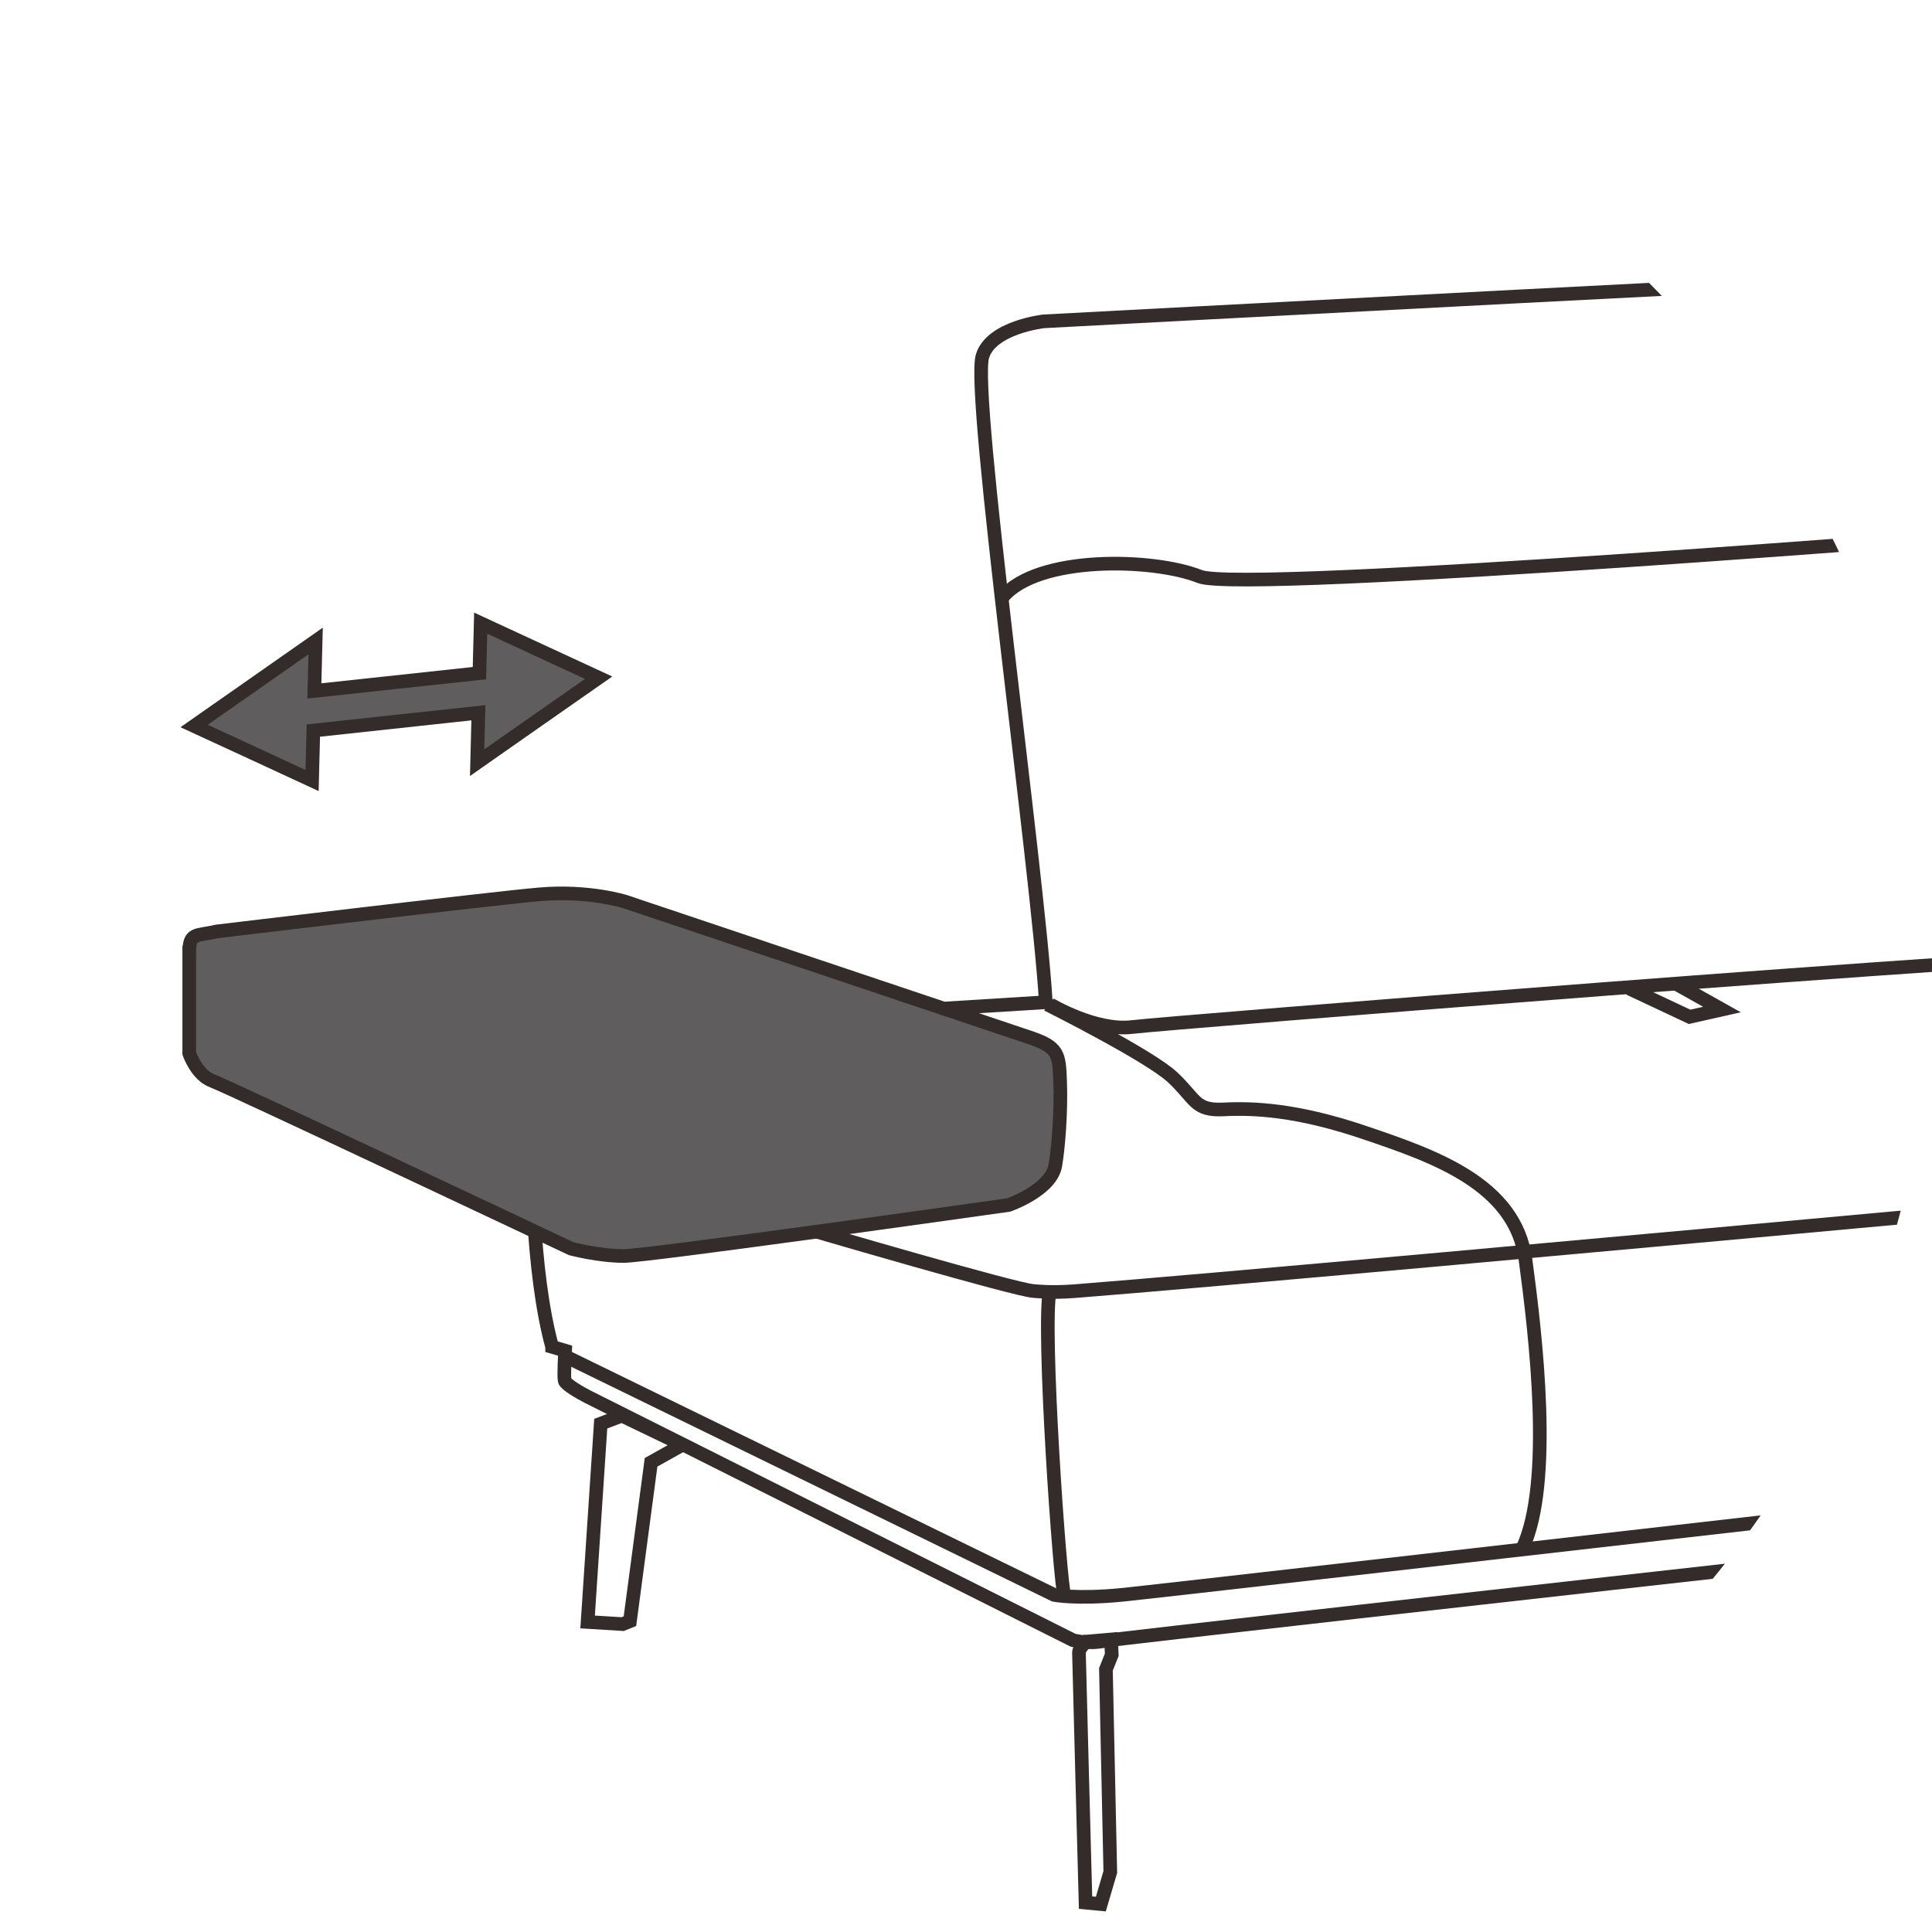
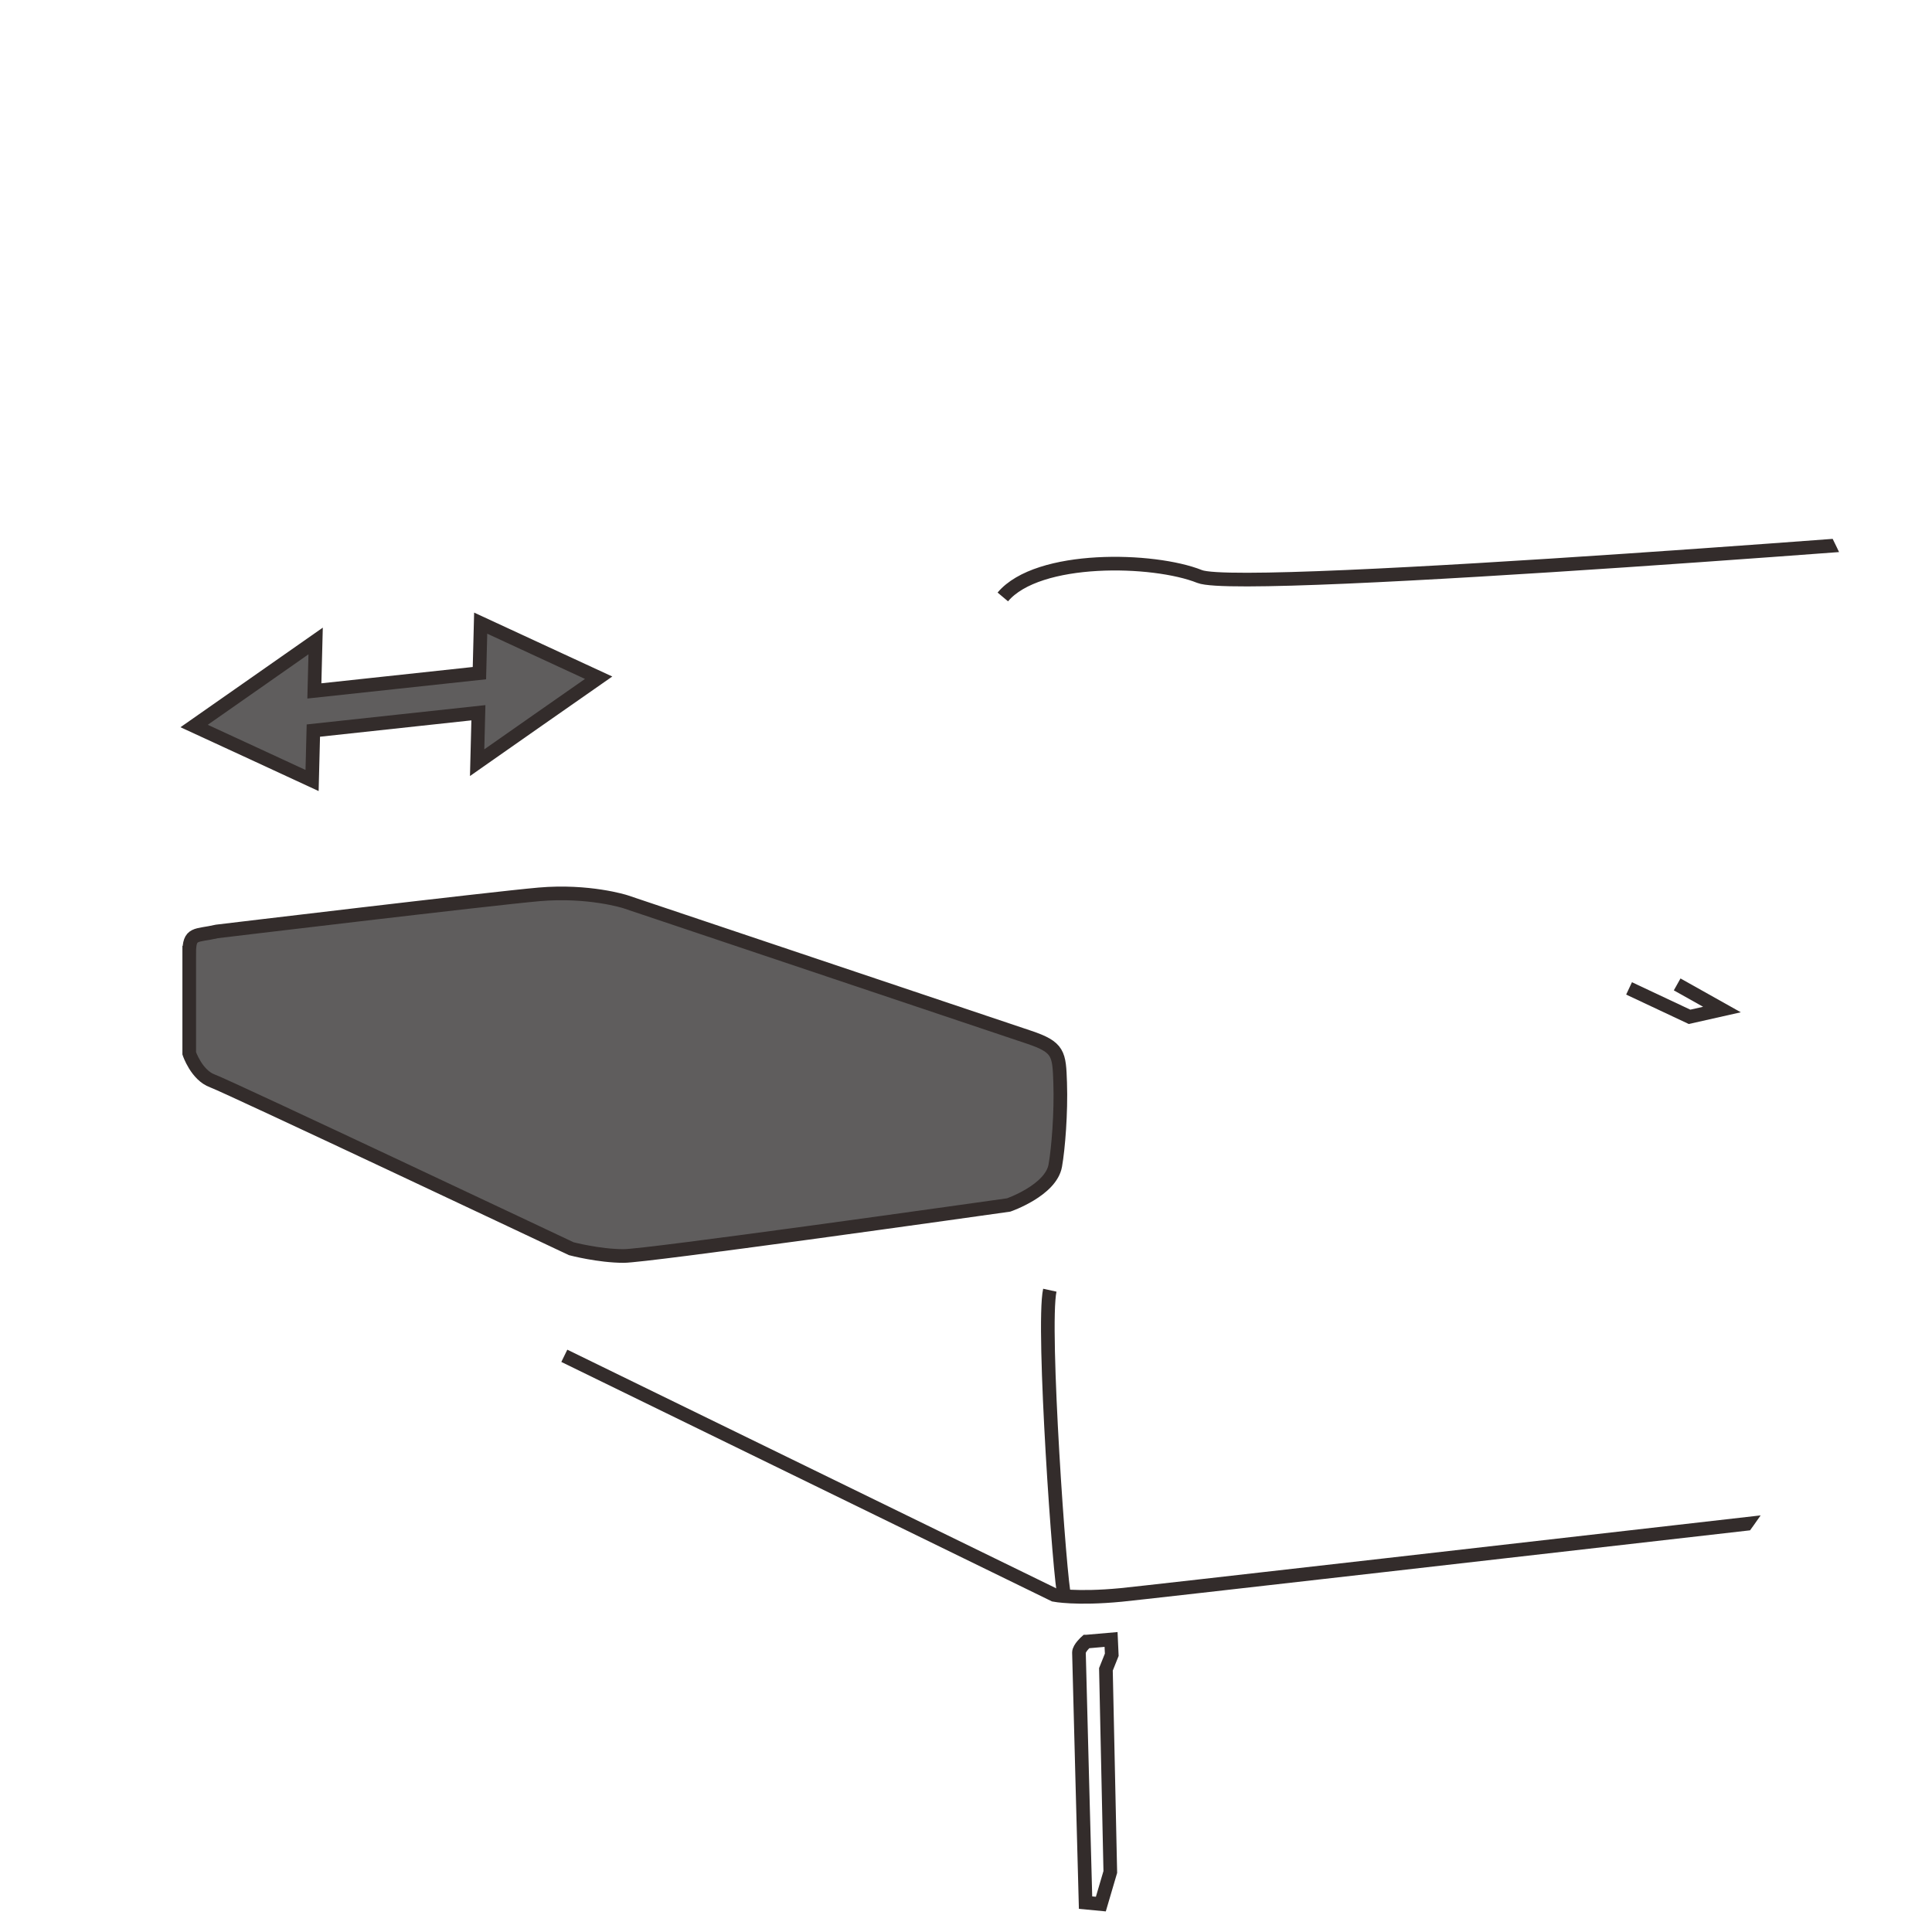
<svg xmlns="http://www.w3.org/2000/svg" xml:space="preserve" width="591px" height="591px" version="1.1" style="shape-rendering:geometricPrecision; text-rendering:geometricPrecision; image-rendering:optimizeQuality; fill-rule:evenodd; clip-rule:evenodd" viewBox="0 0 304.46 304.46">
  <defs>
    <style type="text/css">
   
    .str0 {stroke:#332C2B;stroke-width:2.15;stroke-miterlimit:22.926}
    .fil0 {fill:none}
    .fil1 {fill:#5F5D5D}
   
  </style>
    <clipPath id="id0">
      <path d="M152.23 0c84.07,0 152.23,68.15 152.23,152.23 0,84.07 -68.16,152.23 -152.23,152.23 -84.08,0 -152.23,-68.16 -152.23,-152.23 0,-84.08 68.15,-152.23 152.23,-152.23z" />
    </clipPath>
  </defs>
  <g id="图层_x0020_1">
    <g>
  </g>
    <g style="clip-path:url(#id0)">
      <g>
-         <path class="fil0 str0" d="M87.01 212.25l2.04 0.6c0,0 -0.23,4.14 -0.06,4.74 0.17,0.6 2.41,1.89 3.53,2.47 1.12,0.57 76.54,38.4 76.54,38.4 0,0 2.18,0.69 5.06,0.12 2.87,-0.58 247.68,-27.8 247.68,-27.8l7.13 -51.47c0,0 -74.68,-25.74 -81.11,-28.03 -6.43,-2.3 3.45,-1.61 2.76,-3.22 -0.69,-1.61 -14.02,-103.62 -14.02,-103.62 0,0 1.15,-2.07 -12.18,-1.84 -13.32,0.23 -159.91,8.04 -159.91,8.04 0,0 -8.28,0.92 -9.65,5.51 -1.79,5.96 8.66,80.26 9.99,101.79l-18.49 1.15c-52.21,1.93 -61.89,5.53 -62.31,13.73 -0.47,8.97 -0.23,27.66 3,39.43z" />
        <path class="fil0 str0" d="M158.03 94.07c5.54,-6.58 23.75,-6.13 31.02,-3.22 6.89,2.76 129.13,-7.12 129.13,-7.12 0,0 11.72,-5.29 22.52,-4.83" />
-         <path class="fil0 str0" d="M165.5 158.28c0,0 7.12,4.26 12.87,3.57 5.74,-0.69 137.51,-11.26 167.15,-12.18" />
        <polyline class="fil0 str0" points="256.72,155.76 266.25,160.24 271.36,159.09 264.3,155.13 " />
        <path class="fil0 str0" d="M88.93 213.66l77.2 37.68c0,0 3.45,0.69 10.57,0 7.12,-0.69 245.62,-28.03 245.62,-28.03" />
        <path class="fil0 str0" d="M167.74 251.57c-0.69,-1.84 -3.56,-42.5 -2.3,-48.25" />
-         <path class="fil0 str0" d="M165.04 158.29c0,0 16.08,8.04 19.76,11.49 3.67,3.44 3.44,5.28 8.04,5.05 4.59,-0.23 11.49,0 22.29,3.68 10.79,3.67 23.66,8.04 25.27,19.99 1.61,11.95 4.37,35.15 -0.46,45.49" />
        <path class="fil1 str0" d="M29.82 150.14l0 15.85c0,0 1.15,3.45 3.68,4.36 2.52,0.92 56.52,26.43 56.52,26.43 0,0 4.36,1.15 8.27,1.15 1.83,0 15.25,-1.77 29,-3.64 15.61,-2.13 31.66,-4.4 31.66,-4.4 0,0 6.66,-2.3 7.35,-6.21 0.48,-2.71 0.93,-8.37 0.77,-13.03 -0.16,-4.6 -0.19,-5.62 -4.95,-7.21l-63.6 -21.35c0,0 -5.74,-1.83 -13.56,-1.15 -7.81,0.69 -50.77,5.84 -50.77,5.84 -3.35,0.77 -4.37,0.11 -4.37,3.36z" />
-         <polygon class="fil0 str0" points="98,223.09 94.67,224.35 92.6,255.6 98.12,255.94 99.27,255.48 102.6,230.44 107.54,227.68 " />
        <path class="fil0 str0" d="M171.18 258.7c0,0 -1.15,1.03 -1.15,1.72 0,0.69 1.04,39.41 1.04,39.41l2.41 0.23 1.49 -5.06 -0.69 -31.93 0.92 -2.3 -0.11 -2.41 -3.91 0.34z" />
-         <path class="fil0 str0" d="M128.45 194.02c0,0 31.36,9.19 34.35,9.42 0.25,0.02 2.78,0.33 6.56,0.03 40.06,-3.12 259.85,-23.58 259.85,-23.58" />
        <polygon class="fil1 str0" points="30.59,114.41 40.17,107.71 49.74,101.01 49.54,108.88 75.55,106.08 75.75,98.2 85.04,102.5 94.34,106.8 84.76,113.49 75.19,120.19 75.39,112.32 49.38,115.13 49.18,123 39.89,118.7 " />
      </g>
    </g>
    <path class="fil0" d="M152.23 0c84.07,0 152.23,68.15 152.23,152.23 0,84.07 -68.16,152.23 -152.23,152.23 -84.08,0 -152.23,-68.16 -152.23,-152.23 0,-84.08 68.15,-152.23 152.23,-152.23z" />
  </g>
</svg>